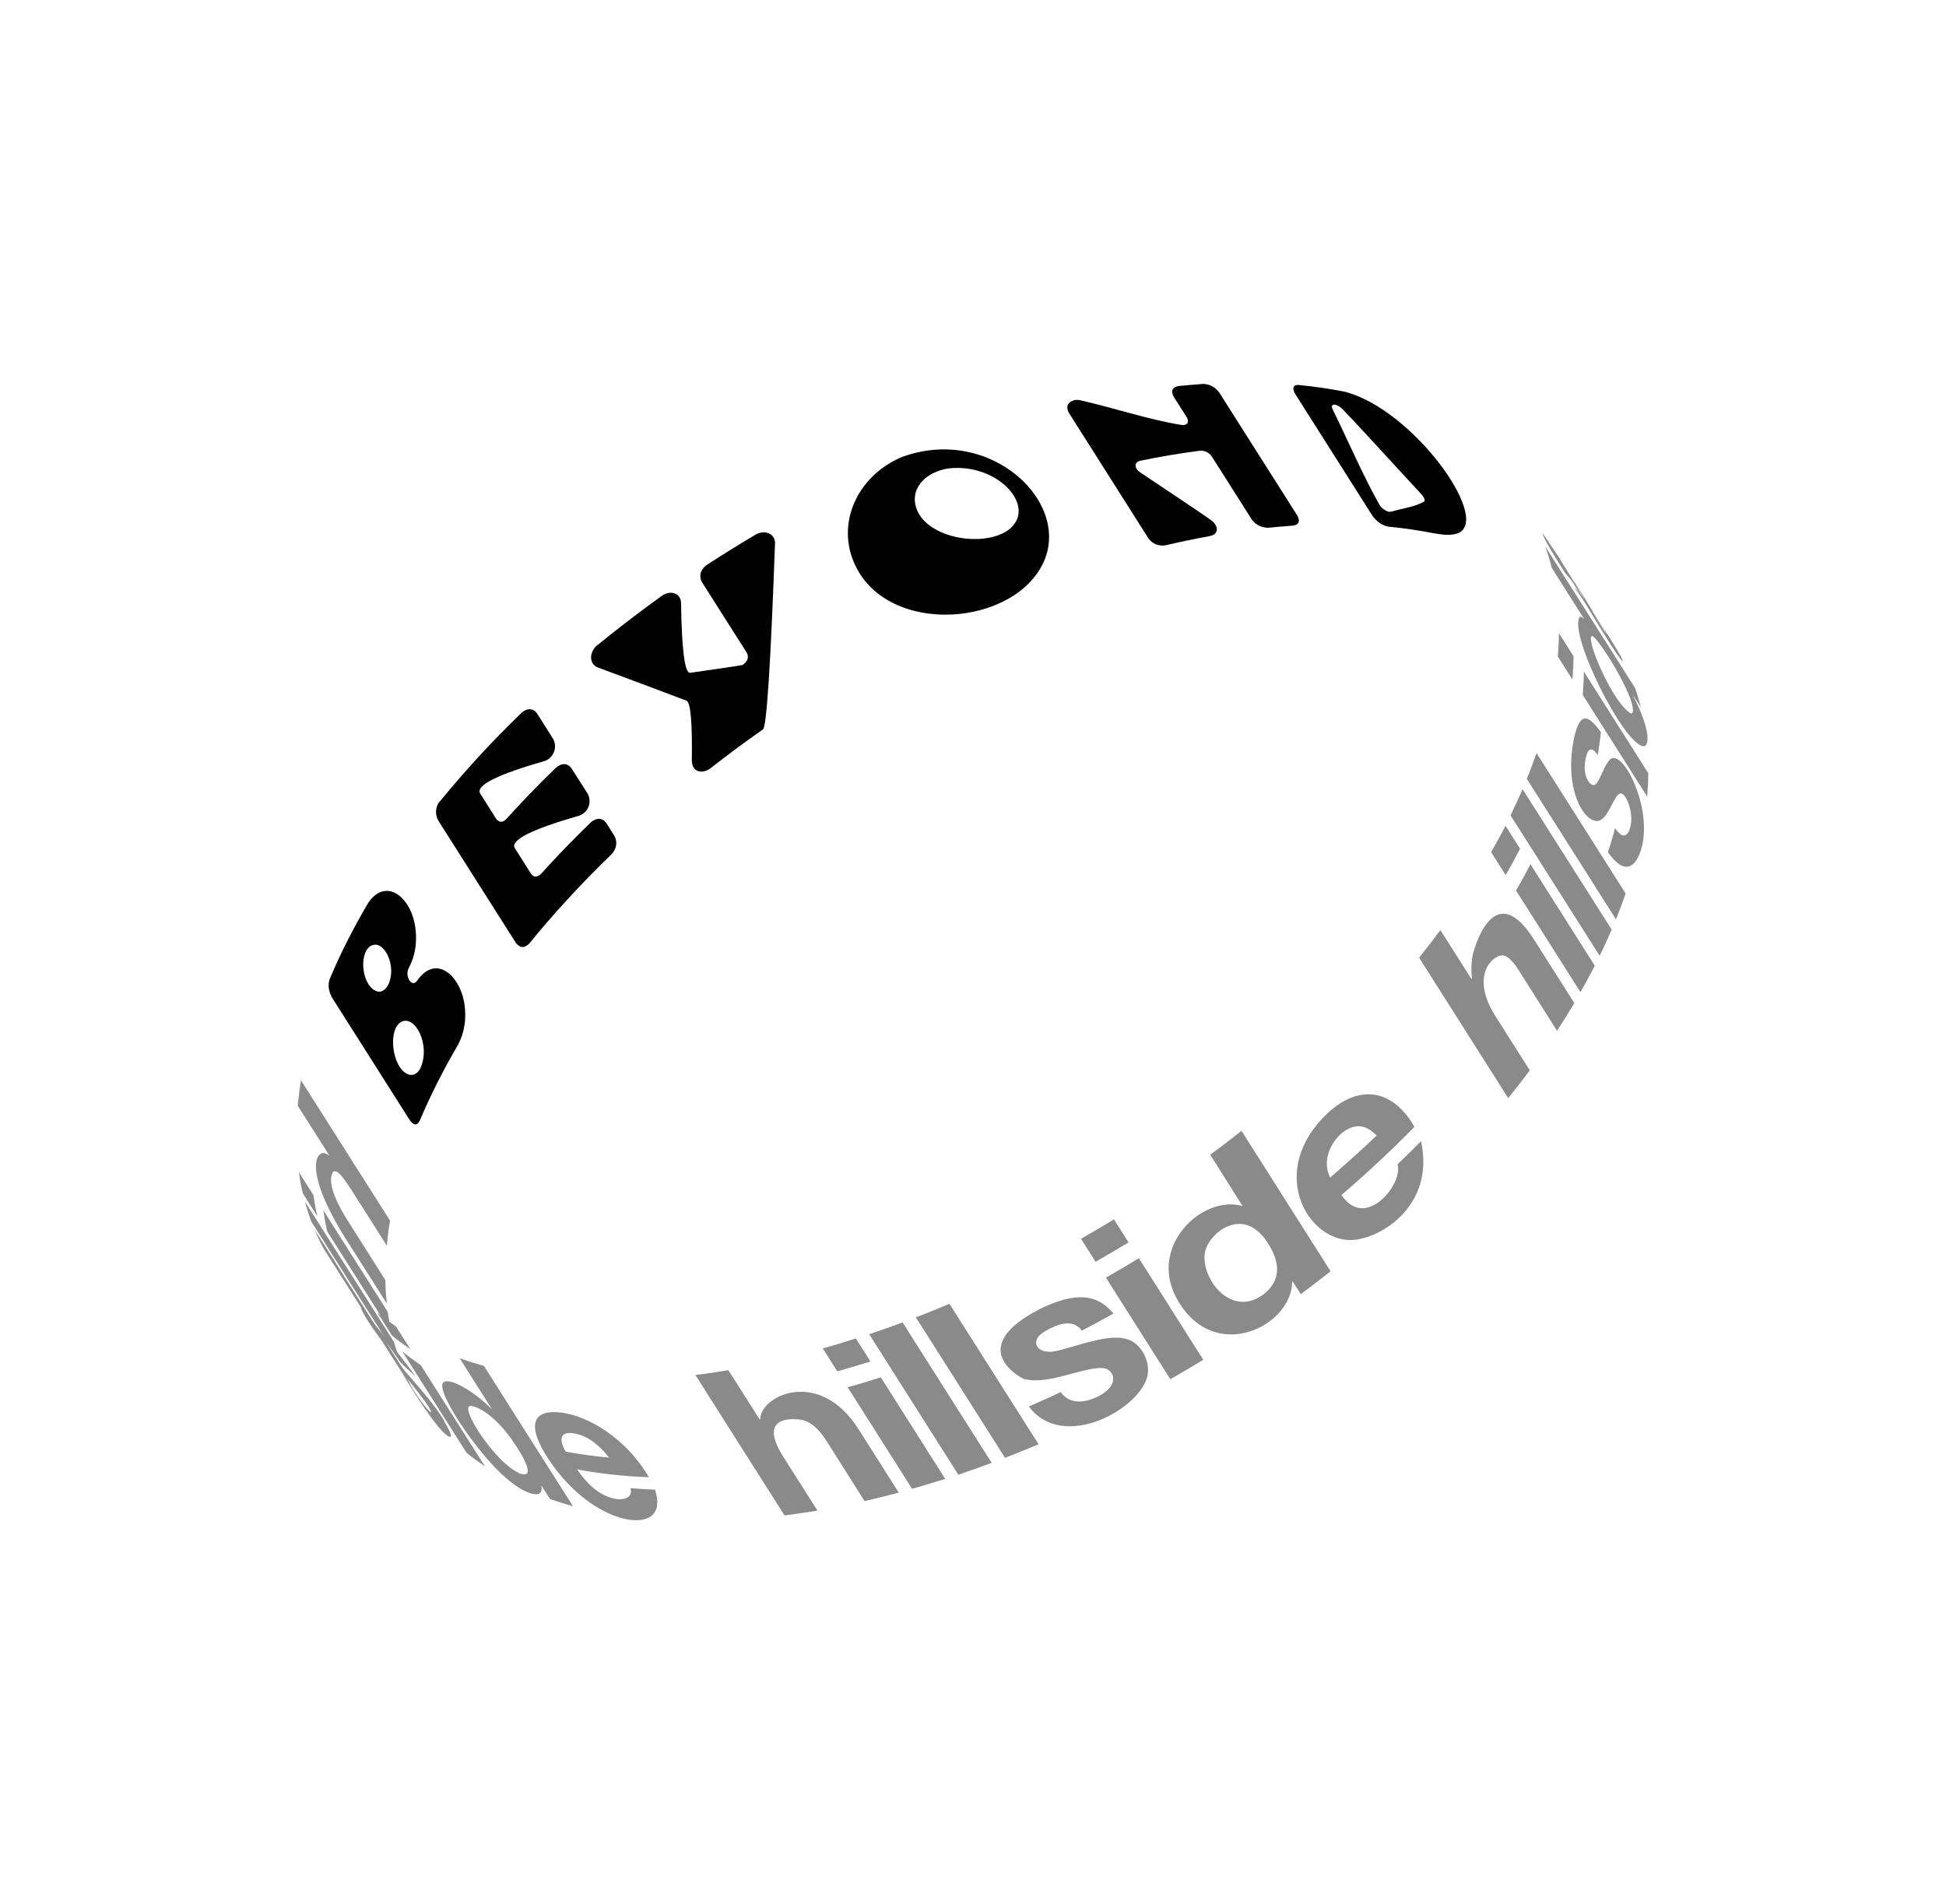
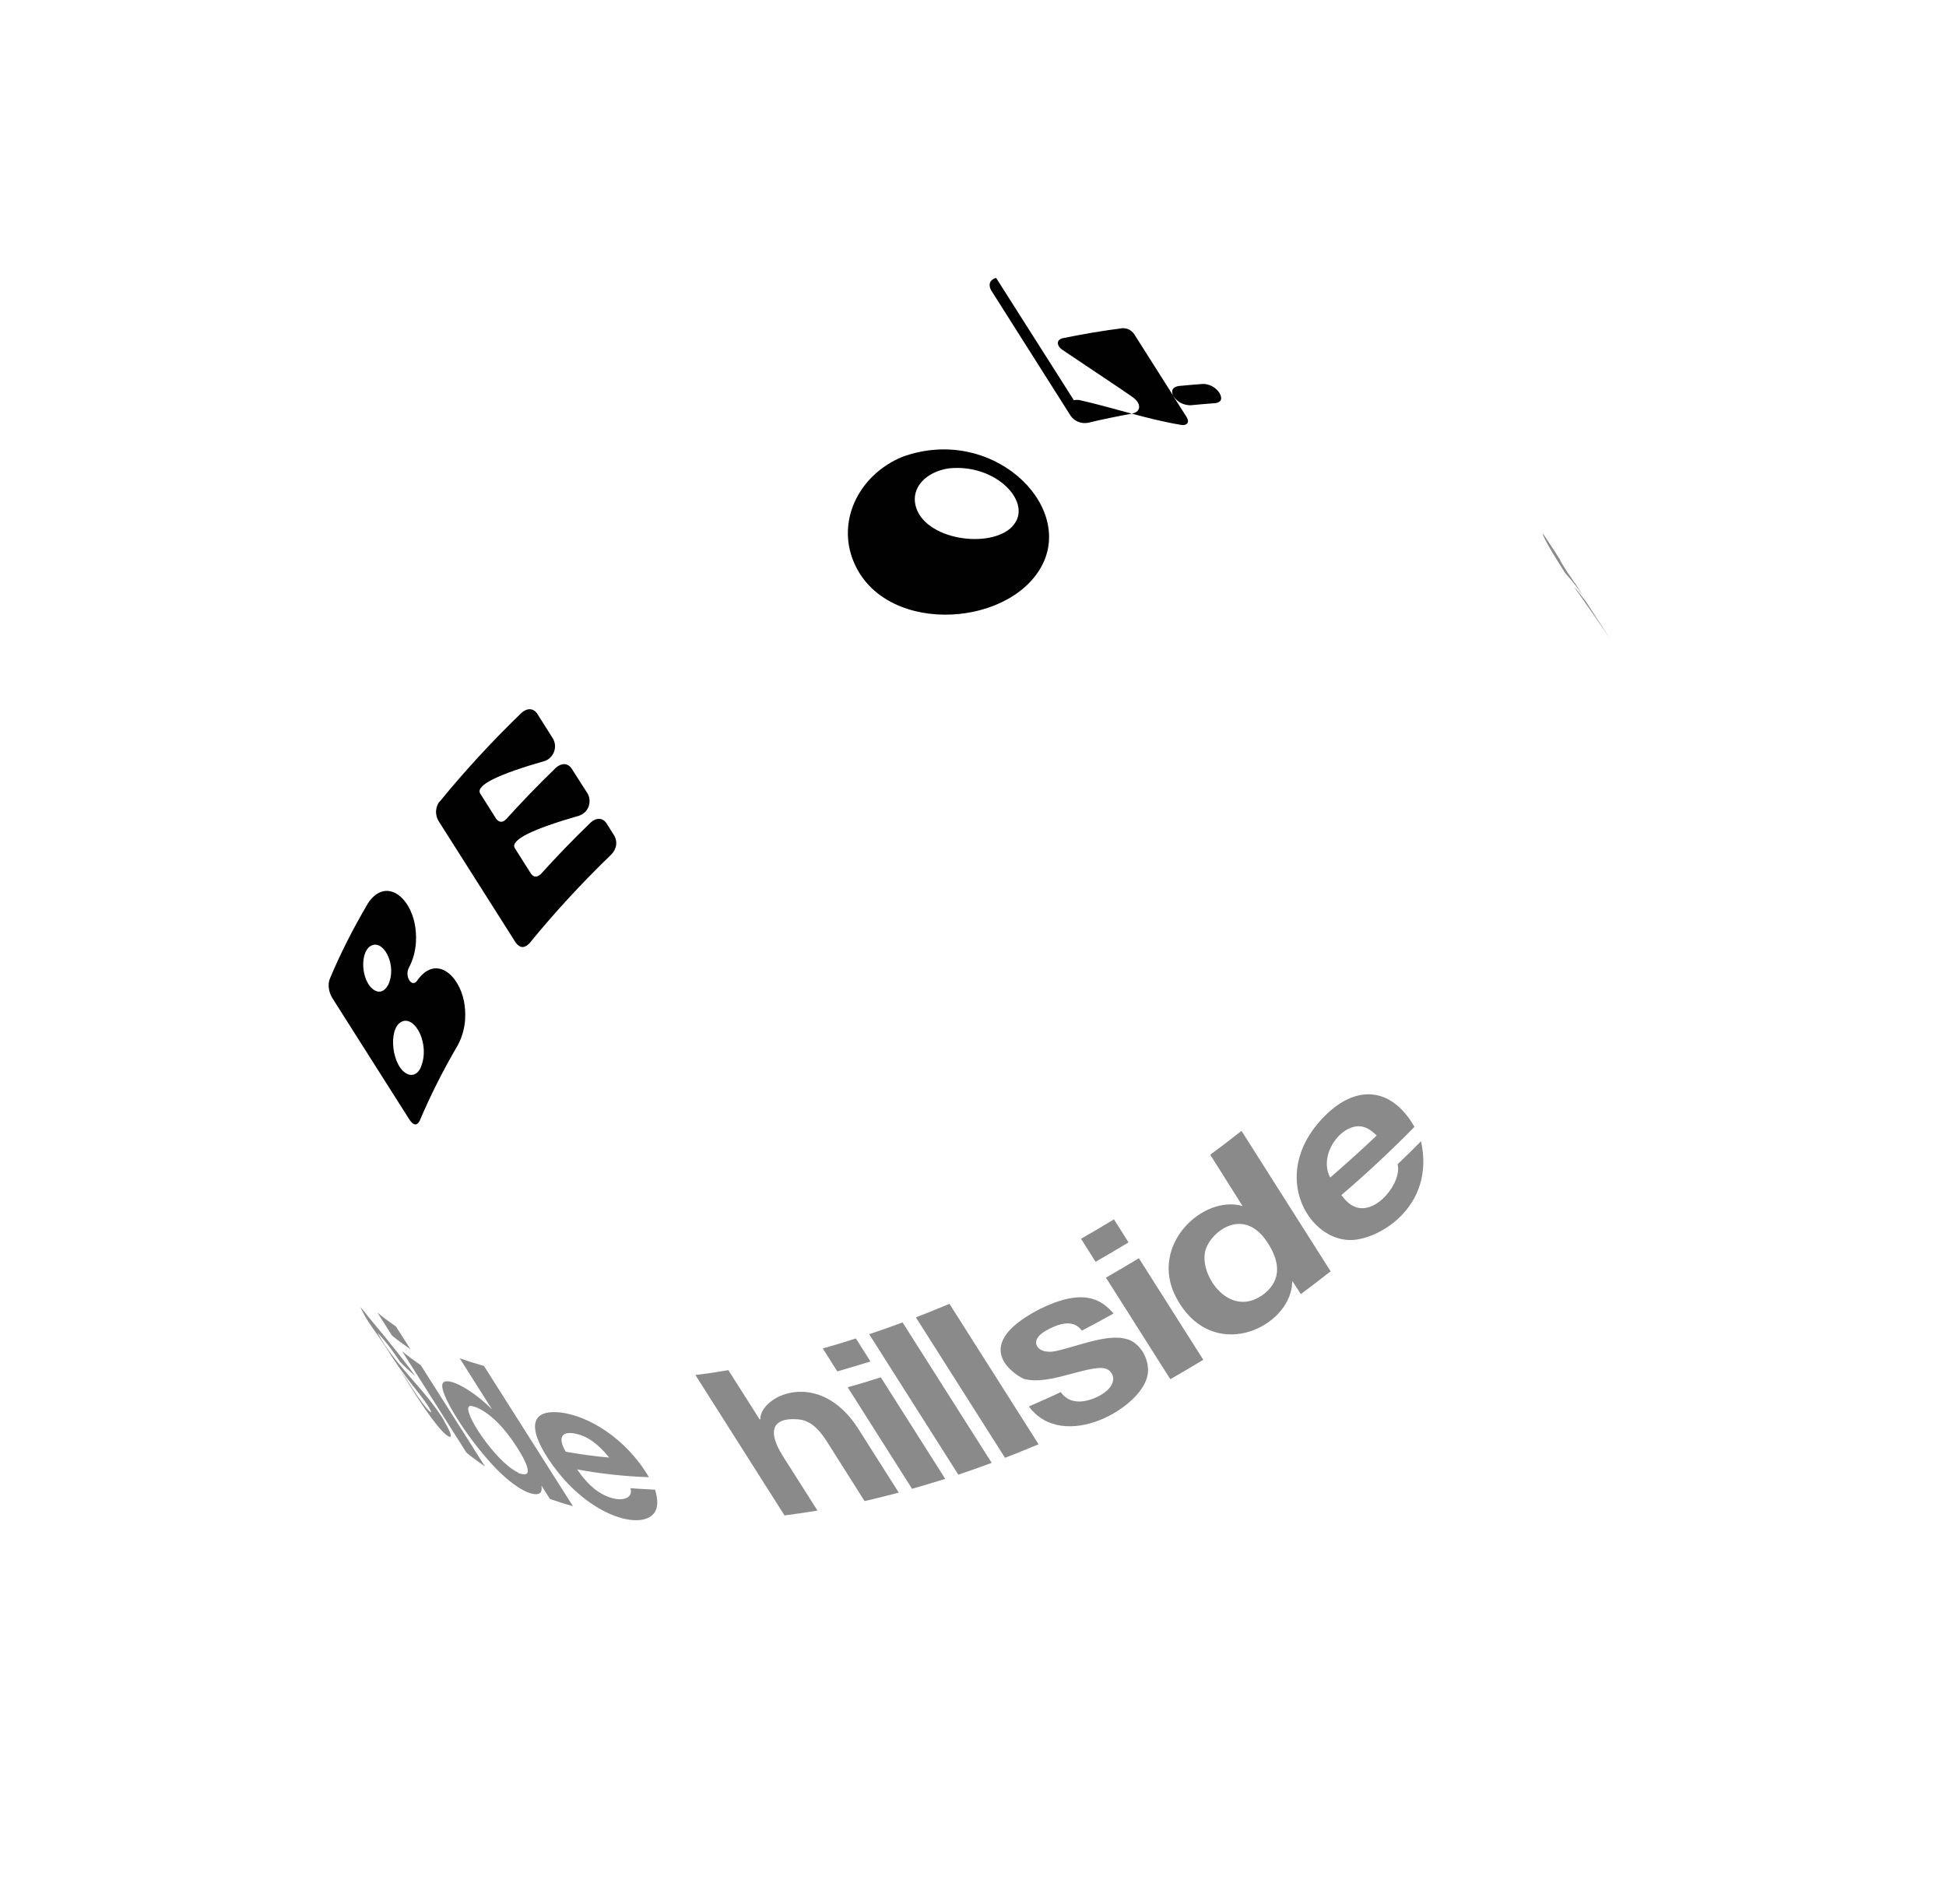
<svg xmlns="http://www.w3.org/2000/svg" id="Layer_1" viewBox="0 0 92.15 90.16">
  <defs>
    <style>.cls-1{fill:#010101;}.cls-2{opacity:.46;}.cls-3{isolation:isolate;}</style>
  </defs>
  <g class="cls-2">
    <g class="cls-3">
      <g class="cls-3">
-         <path class="cls-1" d="M15.5,58.32c-.08-.33-.14-.67-.19-1.01l3.05,4.81c.05,.34,.11,.68,.19,1.01l-3.05-4.81m4.08,7.55l-.7-1.11c-.06-.1-.12-.2-.18-.3,.3,.47,.59,.94,.89,1.41m-1.36-2.14l-1.15-1.81,.02,.03c.38,.59,.75,1.19,1.13,1.78m-4.13-11.39c.04-.39,.09-.79,.15-1.19l4.22,6.65c-.07,.4-.12,.8-.15,1.19l-1.67-2.63c-.56-.87-.7-.92-.86-.89-.41,.58,.4,1.89,.67,2.32l1.79,2.83c0,.37,.03,.74,.07,1.11l-1.96-3.09c-1.96-3.13-1.42-4.15-.98-4.03,.07,.02,.14,.06,.2,.1v-.02l-1.48-2.33m.24,4.15c-.08-.33-.14-.67-.19-1.01l.69,1.09c.05,.34,.11,.68,.19,1.01l-.69-1.09m.41,1.35c-.12-.31-.22-.63-.31-.96l4.22,6.65c.09,.33,.19,.65,.31,.96l-4.22-6.65m.58,1.27c-.16-.29-.3-.59-.43-.9l4.22,6.65c.13,.31,.27,.61,.43,.9l-4.22-6.65" />
-       </g>
+         </g>
      <g class="cls-3">
        <path class="cls-1" d="M74.57,27.59l-.64-1s-.03-.06-.06-.08c0,.03,.12,.22,.34,.57,.12,.17,.24,.34,.35,.52m.13,.42c-.05-.07-.11-.17-.16-.24,.2,.22,.38,.46,.56,.69q1.1,1.69,1.41,2.18h0c-.57-.9-1.2-1.76-1.8-2.63m-.58-.88c-.92-1.44-1.07-1.8-1.07-1.88q.06,.03,2.06,3.18c-.29-.46-.62-.89-.99-1.3" />
      </g>
      <g class="cls-3">
        <g>
          <path class="cls-1" d="M19.91,64.63h-.01c-.3-.21-.59-.42-.86-.65l3.05,4.81c.27,.22,.56,.43,.86,.64h.01l-3.05-4.81m1.14,2.68c-.91-1.51-2.34-2.63-3.18-4.2,0,0,.47,.47,1.07,1.38,.23,.24,.47,.46,.72,.68q-.48-.72-2.26-2.86c-.11-.14-.22-.28-.33-.41,.24,.61,.81,1.29,1.16,1.84h0c.51,.81,.78,1.21,1.41,2,.26,.33,.74,.93,.78,1.15-.08-.02-.34-.25-1.21-1.62-.12-.16-.23-.33-.34-.5l.7,1.11,.1,.16c1.19,1.85,1.56,2.02,1.66,2.01,.02-.04,.08-.12-.3-.74m5.75,1.43c-.4-.7-.16-1.02,.6-.81,.72,.19,1.24,.83,1.47,1.1-.71-.06-1.4-.16-2.07-.28m-.2-1.85c-1.93-.23-1.31,1.36-.19,2.78,1.97,2.51,4.65,2.9,4.73,1.56,.02-.25-.04-.47-.1-.69-.4-.02-.79-.04-1.17-.07,.17,.48-.44,.73-1.27,.31-.64-.32-1.06-.93-1.25-1.2,1.08,.2,2.22,.33,3.4,.37-1.1-1.87-2.87-2.89-4.14-3.06m-7.85-4.09h-.01c-.3-.21-.59-.42-.86-.65l.69,1.09c.27,.22,.56,.43,.86,.64h.01l-.69-1.08m5.8,6.93c-1.08-.49-2.73-3-2.3-3.15,.11-.04,.77,.12,1.6,1.08,.5,.58,1.3,1.81,1.13,2.09-.08,.13-.34,.03-.43,0m-1.63-5.07c-.39-.11-.77-.23-1.14-.36l1.53,2.42c-1.08-1.08-2.36-1.68-2.36-1.12,0,.58,1.17,2.42,2.35,3.71,1.24,1.35,2.1,1.56,2.29,1.36,.09-.09,.07-.23,.06-.33h.01l.39,.62c.35,.12,.72,.24,1.09,.34l-4.22-6.65" />
          <path class="cls-1" d="M41.71,65.22c-.53,.17-1.05,.33-1.57,.47l3.05,4.81c.52-.15,1.05-.31,1.57-.47l-3.05-4.81m12.22-5.64c-.52,.32-1.04,.62-1.56,.92l3.05,4.81c.52-.3,1.05-.61,1.56-.92l-3.05-4.81m-4.7,2.41c-3.63,1.88-.8,3.29-.76,3.3,.66,.19,1.51-.04,2.01-.17,1.08-.29,1.68-.45,1.99-.26,.35,.22,.41,.78-.4,1.23-.21,.11-1.26,.65-1.84-.17-.5,.24-1.01,.46-1.51,.68,1.63,2.2,5.4,.05,5.63-1.53,.08-.56-.2-1.2-.68-1.52-.08-.06-.25-.13-.39-.16-.03,0-.06-.01-.09-.02-.54-.1-1.26,.07-1.96,.27-1.3,.38-1.41,.4-1.73,.35-.43-.07-.73-.55,.03-.98,1.16-.66,1.54-.2,1.7,0,.5-.26,1-.53,1.5-.81-.58-.68-1.44-1.23-3.52-.2m13.78-6.24c-.6-1.13,.61-2.66,1.57-2.4,.29,.08,.49,.28,.63,.41-.7,.67-1.44,1.33-2.2,1.99m-.1-3.07c-2.88,2.69-1.05,6,1.03,6.03,1.32,.02,4.06-1.55,3.37-4.68-.36,.37-.73,.73-1.11,1.09,.23,.84-1.05,2.51-2.1,1.98-.26-.13-.45-.37-.56-.52,1.24-1.06,2.39-2.14,3.46-3.23-1.02-1.78-2.59-2.04-4.09-.67m-28.4,12.19c-.52,.09-1.04,.17-1.56,.23l4.22,6.65c.51-.07,1.03-.14,1.56-.23l-1.67-2.63c-1.27-2.09,.93-1.67,.95-1.66,.59,.14,.96,.71,1.16,1.01l1.79,2.83c.54-.12,1.07-.26,1.62-.4l-1.96-3.09c-1.8-2.73-4.42-1.57-4.59-.5,0,.03,0,.08-.01,.12h-.03l-1.48-2.33m6.04-1.5c-.53,.17-1.05,.33-1.57,.47l.69,1.09c.52-.15,1.05-.31,1.57-.47l-.69-1.09m2.21-.76c-.53,.2-1.06,.38-1.58,.56l4.22,6.65c.53-.18,1.05-.36,1.58-.56l-4.22-6.65m2.22-.88c-.53,.22-1.06,.44-1.59,.64l4.22,6.65c.53-.2,1.06-.42,1.59-.64l-4.22-6.65m7.79-4c-.52,.32-1.04,.62-1.56,.92l.69,1.09c.52-.3,1.05-.61,1.56-.92l-.69-1.09m6.98,3.62c-1.51,1.01-2.89-.89-2.67-2.06,.16-.88,1.76-2.24,2.93-.51,.72,1.07,.64,1.94-.25,2.57m-.95-7.81c-.49,.39-.98,.76-1.48,1.13l1.53,2.43c-1.86-.55-4.45,1.84-3.15,4.32,1.56,2.96,4.86,1.69,5.42-.21,.07-.22,.07-.38,.08-.54h.02l.39,.6c.47-.35,.94-.71,1.41-1.08l-4.22-6.65" />
-           <path class="cls-1" d="M72.47,40.92c-.21,.42-.44,.83-.68,1.25l3.05,4.81c.24-.42,.47-.84,.68-1.25l-3.05-4.81m2.53-9.12c0,.36-.02,.73-.05,1.11l3.05,4.81c.03-.37,.05-.74,.05-1.11l-3.05-4.81m-.47,3.18c-.53,2.65,.69,4.25,1.3,3.83,.19-.13,.32-.38,.42-.56,.28-.53,.37-.71,.54-.67,.19,.04,.56,.78,.43,1.5-.09,.47-.34,.71-.71,.18l-.03-.05c-.1,.38-.21,.76-.34,1.14,.98,1.4,1.49,.38,1.65-.44,.35-1.9-.95-4.39-1.52-3.97-.14,.11-.27,.37-.34,.53-.32,.69-.36,.69-.46,.7-.2,.02-.51-.42-.41-1.11,.14-.91,.45-.5,.55-.37,.02,.02,.04,.05,.05,.07,.06-.37,.11-.73,.15-1.09-.59-.81-.99-1.02-1.28,.31m.05-7.39c.18,.28,.34,.57,.49,.87-.39-.62-.74-1.26-1.13-1.87l.64,1m.53,.84l-1.81-2.85,.07,.11,.11,.18q3.12,5.34,3.37,5.45,0-.15-.98-1.68l.02,.04c.17,.27,.18,.31,.2,.35-.06-.05-.16-.21-.49-.72-.15-.3-.31-.59-.49-.87m-6.89,15.59c-.33,.44-.67,.88-1.02,1.32l4.22,6.65c.35-.44,.7-.88,1.02-1.32l-1.67-2.63c-1.22-2,.06-2.93,.46-2.8,.29,.09,.56,.49,.71,.73l1.79,2.83c.29-.44,.56-.88,.82-1.31l-1.96-3.09c-1.94-2.96-2.84,.76-2.85,.8-.1,.52-.06,.91-.04,1.12l-.02,.03-1.48-2.33m3.09-4.93c-.21,.42-.44,.83-.68,1.25l.69,1.09c.24-.42,.47-.84,.68-1.25l-.69-1.09m.81-1.73c-.18,.41-.37,.82-.57,1.24l4.22,6.65c.2-.41,.39-.83,.57-1.24l-4.22-6.65m.66-1.71c-.14,.4-.29,.81-.46,1.22l4.22,6.65c.17-.41,.32-.82,.46-1.22l-4.22-6.65m1.06-5.68c0,.36-.02,.73-.05,1.11l.69,1.09c.03-.37,.05-.74,.05-1.11l-.69-1.09m3.49,3.52c.02,.11,.06,.41-.18,.22-.9-.69-2.1-3.63-1.73-3.6,.21,.01,1.73,2.35,1.92,3.38m-4.13-7.58c.11,.32,.21,.64,.29,.97l1.54,2.43c-.12-.11-.15-.12-.2-.12-.62,.7,2.15,6.26,3.05,6.13,.13-.02,.43-.49-.56-2.44h0l.39,.6c-.08-.31-.17-.62-.28-.92l-4.22-6.65" />
        </g>
      </g>
    </g>
  </g>
  <g>
    <path class="cls-1" d="M20.83,37.95c1.15-1.41,2.44-2.82,3.87-4.2,.26-.23,.55-.22,.73,.03l.77,1.22c.22,.44-.03,.9-.39,1.03q-3.36,.96-3.08,1.53l.77,1.22c.14,.17,.29,.18,.46,.02,.74-.82,1.53-1.64,2.37-2.45,.26-.23,.55-.22,.73,.03l.78,1.22c.2,.42,0,.89-.43,1.03q-3.32,.95-3.04,1.52l.78,1.23c.13,.17,.28,.17,.46,.01,.74-.82,1.53-1.64,2.37-2.45,.26-.23,.55-.22,.73,.03l.39,.62c.2,.41-.01,.73-.16,.88-1.43,1.38-2.72,2.79-3.87,4.2-.24,.24-.44,.23-.64-.02l-3.68-5.8c-.23-.46-.01-.8,.06-.89" />
-     <path class="cls-1" d="M28.29,30.55c1-.82,2.03-1.6,3.07-2.35,.43-.28,.89-.09,.89,.36q.05,3.33,.43,3.3,2.38-.34,2.47-.37c.05-.02,.38-.23,.22-.57l-2.14-3.37c-.2-.42,.1-.7,.24-.8,.77-.5,1.54-.98,2.32-1.44,.48-.26,.92,.01,.91,.41q-.31,8.62-.57,8.82c-.85,.59-1.68,1.21-2.5,1.85-.38,.27-.84,.18-.87-.35q.04-2.73-.25-2.86c-1.26-.48-2.95-1.11-4.22-1.58-.02,0-.04-.02-.06-.03-.37-.23-.28-.75,.05-1.02" />
    <path class="cls-1" d="M42.71,21.64h0c-1.99,.84-3.01,2.88-2.37,4.74,1.28,3.71,7.38,3.42,8.99,.42,1.56-2.92-2.4-6.71-6.62-5.16Zm5.23,3.29c-1.05,1.09-4.21,.64-4.59-1.01-.19-.83,.48-1.57,1.57-1.74,2.29-.25,4.04,1.68,3.02,2.74Z" />
-     <path class="cls-1" d="M50.85,18.95c.07-.01,.15-.03,.29,0,1.6,.36,3.16,.9,4.79,1.17,.24,.04,.41-.08,.28-.34l-.63-.99c-.15-.28-.07-.45,.22-.51,.39-.04,.78-.07,1.17-.1,.43,.01,.67,.27,.78,.43l3.68,5.8c.15,.28,.08,.44-.2,.48-.39,.03-.78,.06-1.17,.1-.44,0-.69-.25-.79-.4l-1.89-2.98c-.14-.19-.32-.27-.54-.27-.94,.12-1.89,.28-2.86,.48-.3,.09-.25,.37,0,.54,2.89,1.93,3.33,2.23,3.44,2.33,.28,.25,.29,.6-.11,.69-.7,.13-1.4,.27-2.11,.44-.32,.06-.64-.07-.82-.33l-3.77-5.95c-.22-.44,.16-.56,.24-.58" />
-     <path class="cls-1" d="M65.8,24.23s.05,0,.08,0c.52-.16,1.08-.21,1.56-.48,0,0,.1-.07-.12-.33-1.68-1.83-3.41-3.71-3.74-4.04-.25-.25-.51-.28-.51-.12,0,.02,0,.05,.03,.11,.74,1.51,1.4,3.06,2.22,4.53,.07,.13,.29,.32,.49,.34m-4.32-6.01c.75,.07,1.49,.18,2.19,.32,3.19,.82,6.84,5.88,5.44,6.66-.34,.19-.87,.1-1.18,.05-.71-.14-1.44-.25-2.19-.32-.27-.04-.56-.24-.75-.5l-3.67-5.79c-.18-.31-.05-.44,.16-.42" />
+     <path class="cls-1" d="M50.85,18.95c.07-.01,.15-.03,.29,0,1.6,.36,3.16,.9,4.79,1.17,.24,.04,.41-.08,.28-.34l-.63-.99c-.15-.28-.07-.45,.22-.51,.39-.04,.78-.07,1.17-.1,.43,.01,.67,.27,.78,.43c.15,.28,.08,.44-.2,.48-.39,.03-.78,.06-1.17,.1-.44,0-.69-.25-.79-.4l-1.89-2.98c-.14-.19-.32-.27-.54-.27-.94,.12-1.89,.28-2.86,.48-.3,.09-.25,.37,0,.54,2.89,1.93,3.33,2.23,3.44,2.33,.28,.25,.29,.6-.11,.69-.7,.13-1.4,.27-2.11,.44-.32,.06-.64-.07-.82-.33l-3.77-5.95c-.22-.44,.16-.56,.24-.58" />
    <path class="cls-1" d="M19.92,50.55c.47-1.08-.26-2.48-.9-2.17-.68,.33-.46,2.19,.3,2.49,.24,.09,.46-.02,.6-.31m-1.55-3.9c.44-.87-.14-2.09-.72-1.91-.65,.2-.58,1.77,.1,2.15,.23,.13,.47,.04,.62-.25m-2.76-.28c.49-1.18,1.1-2.38,1.81-3.59,.78-1.19,1.93-.45,2.22,.97,.08,.42,.16,1.25-.28,2.08-.21,.4,.14,.96,.39,.61,.87-1.25,1.97-.3,2.22,.97,.08,.42,.16,1.24-.29,2.08-.71,1.21-1.31,2.41-1.81,3.59-.13,.23-.27,.22-.46-.03l-3.68-5.8c-.19-.32-.2-.67-.12-.88" />
  </g>
</svg>